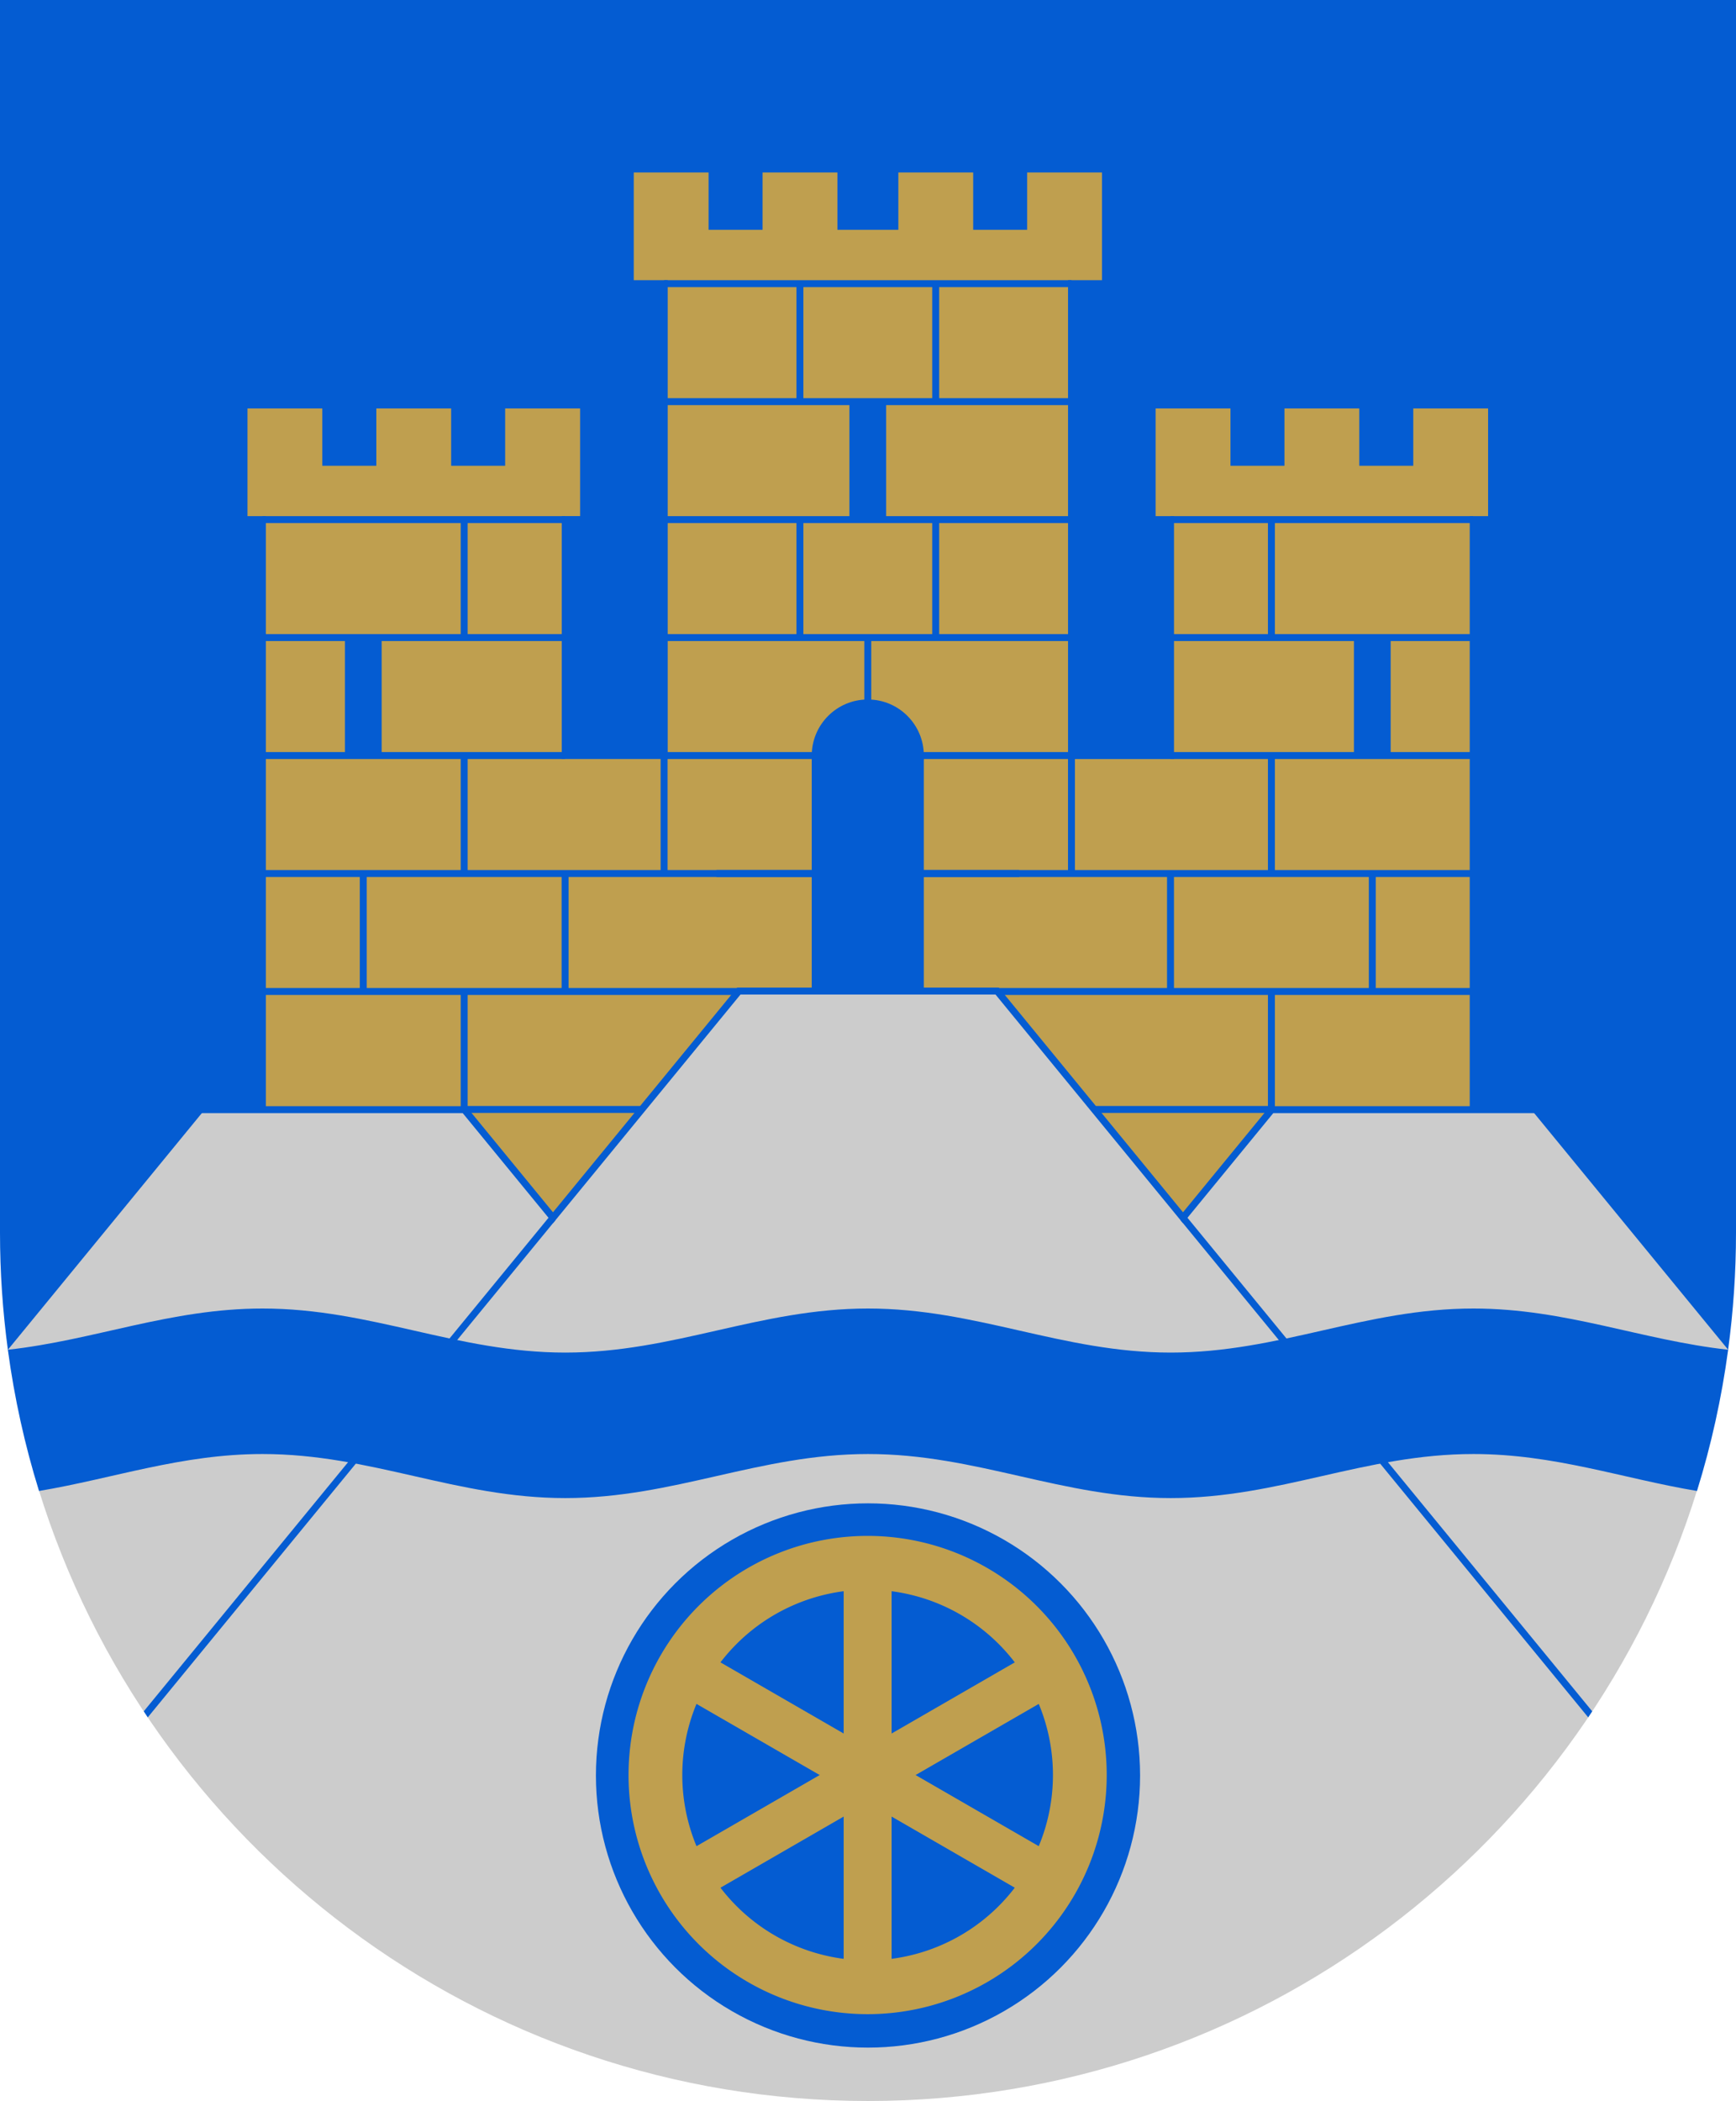
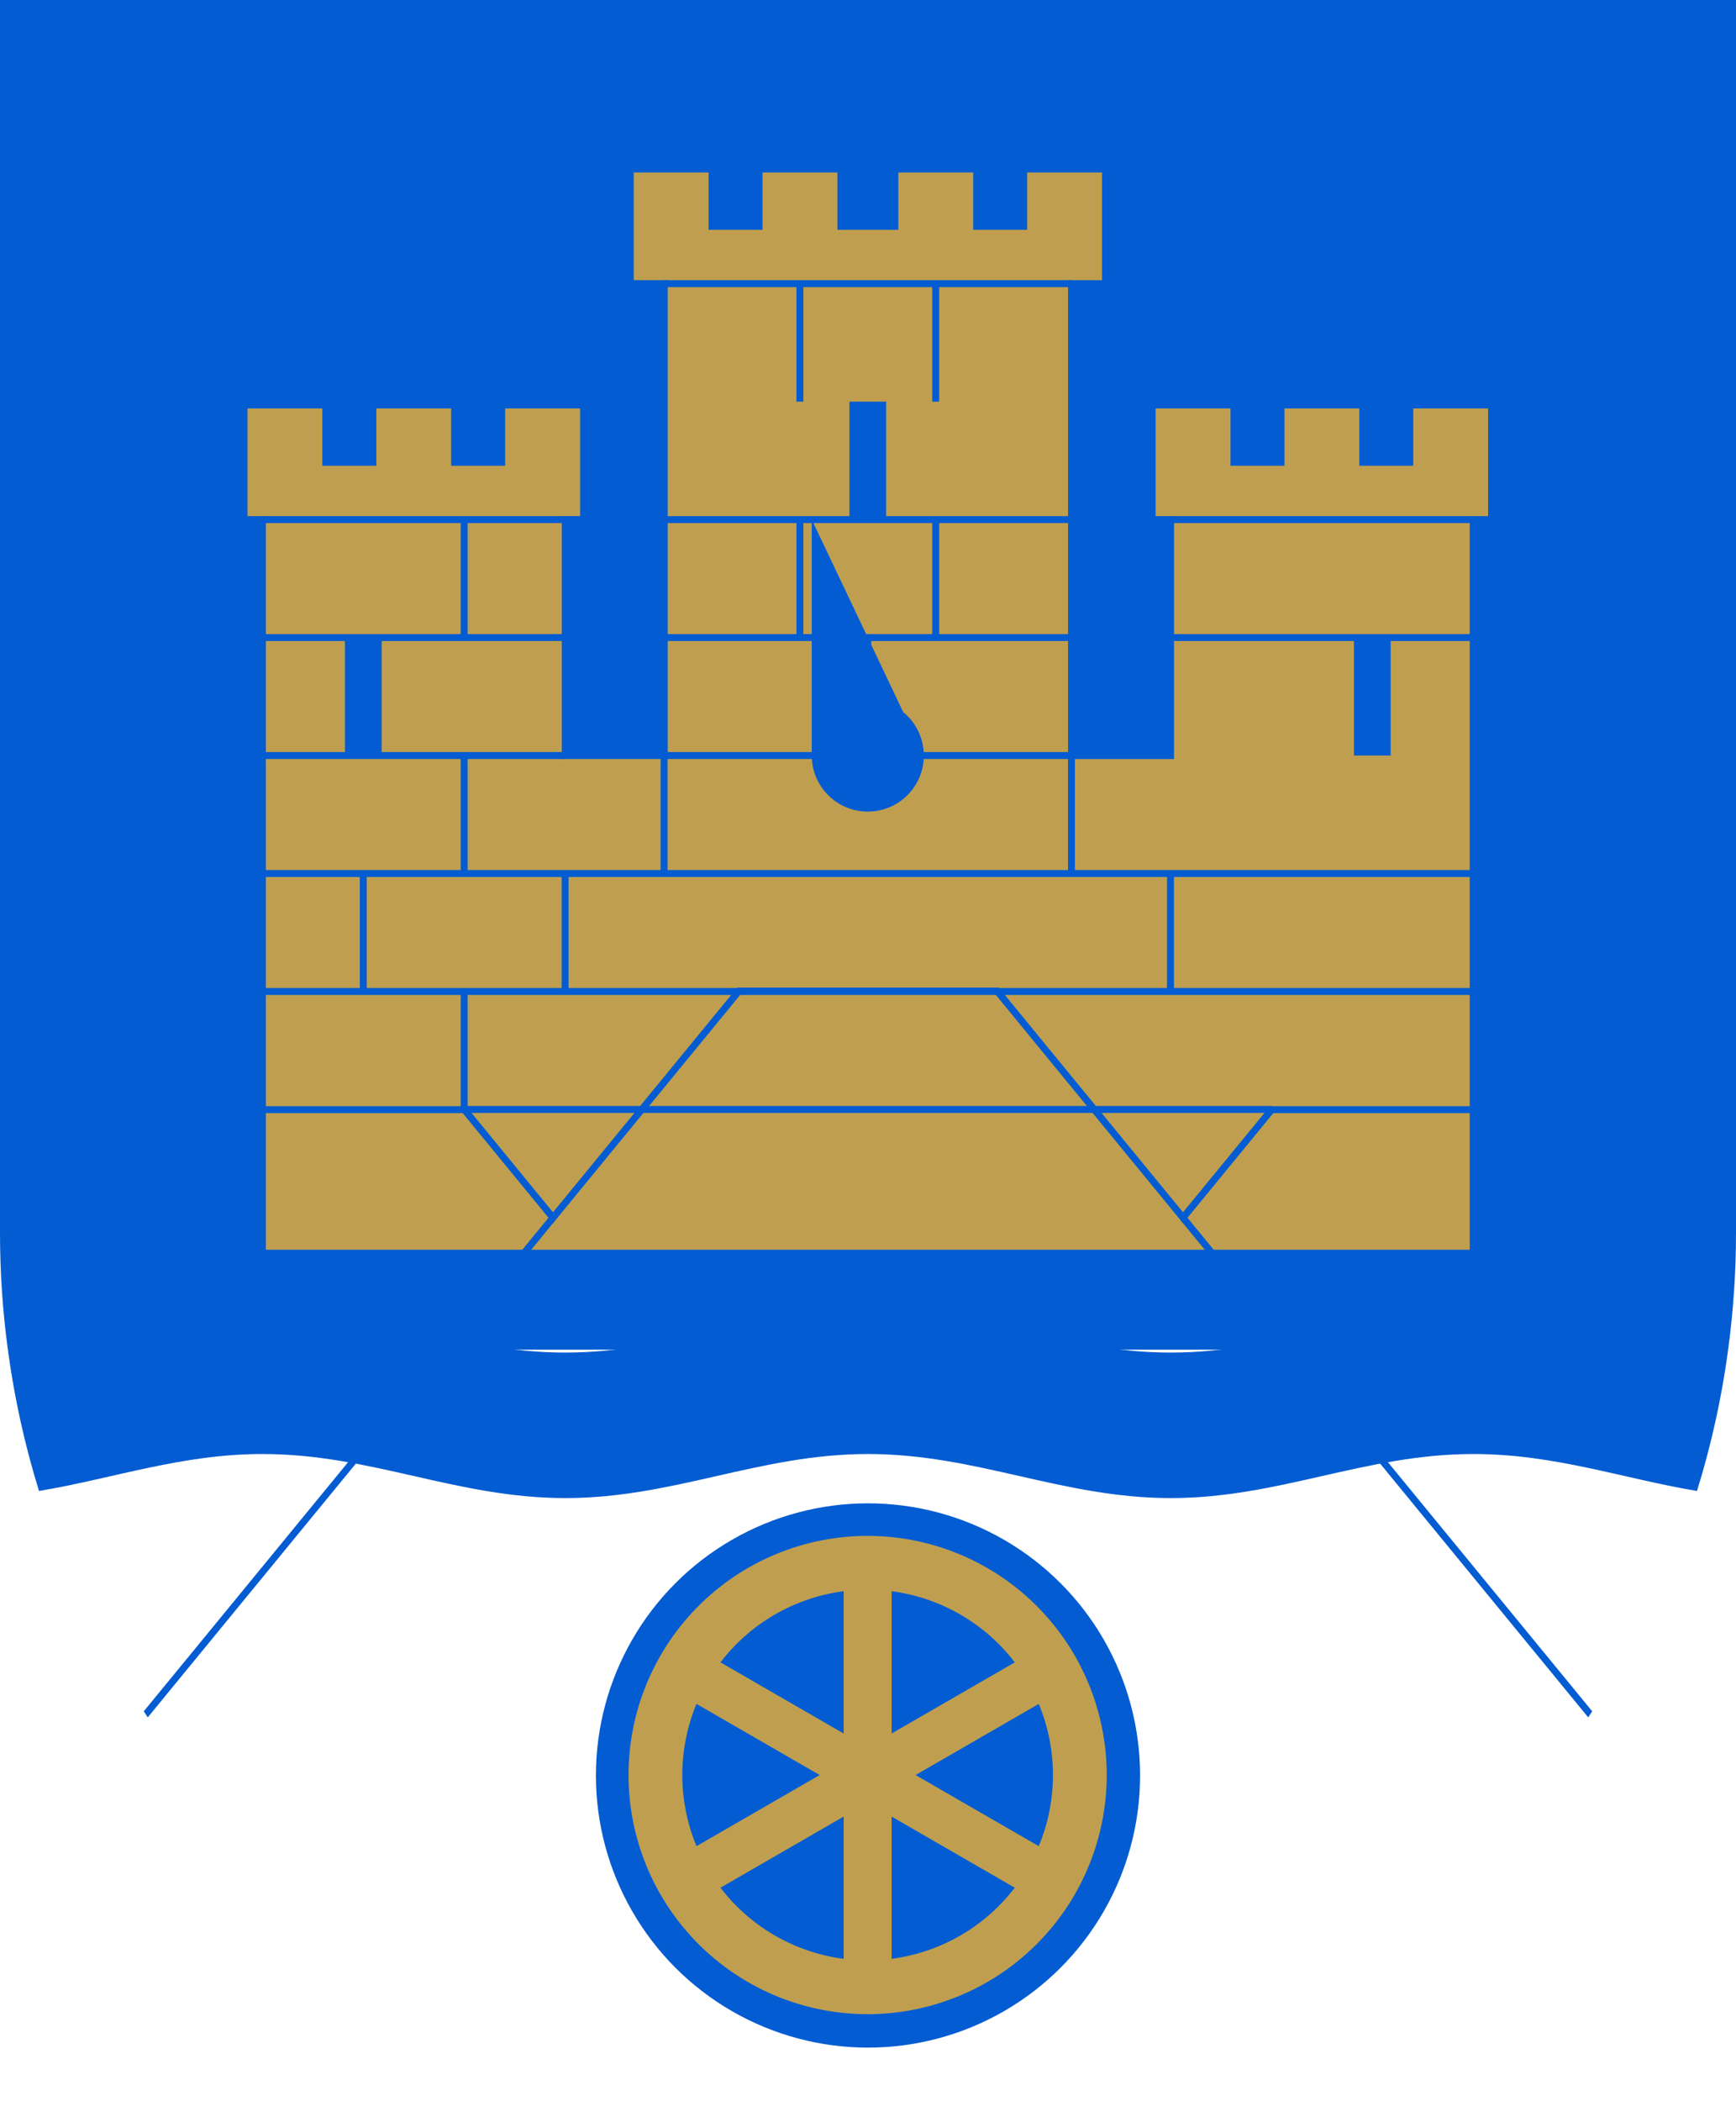
<svg xmlns="http://www.w3.org/2000/svg" width="500" height="605" viewBox="0 0 132.292 160.073" version="1.1" id="svg5" xml:space="preserve">
  <defs id="defs2" />
  <path id="path7118" style="fill:#045cd2;fill-opacity:1;fill-rule:evenodd;stroke:none;stroke-width:0.529;stroke-miterlimit:10;stroke-dasharray:none;stop-color:#000000" d="M 0.599,102.832 C 0.207,99.919 0,96.947 0,93.927 V 0 h 132.292 v 93.927 c 0,3.02 -0.207,5.992 -0.599,8.905 z" />
  <g id="g8043" style="stroke-width:0.2;stroke-dasharray:none" transform="matrix(2.646,0,0,2.646,-191.63,-175.303)">
    <path style="font-variation-settings:normal;fill:#bf9f4f;fill-opacity:1;stroke:#045cd2;stroke-width:0.2;stroke-linecap:butt;stroke-linejoin:miter;stroke-miterlimit:4;stroke-dasharray:none;stroke-dashoffset:0;stroke-opacity:1;stop-color:#000000" d="M 114.851,102.336 V 81.214 h 0.529 v -3.302 h -2.355 v 1.651 h -1.355 v -1.651 h -2.355 v 1.651 h -1.355 v -1.651 h -2.355 v 3.302 h 0.529 v 6.794 h -2.852 V 74.42 h 0.978 v -3.302 h -2.355 v 1.651 h -1.355 v -1.651 h -2.355 v 1.651 h -1.555 v -1.651 h -2.355 v 1.651 h -1.355 v -1.651 h -2.355 v 3.302 h 0.978 v 13.587 h -2.852 l 4e-6,-6.794 h 0.529 V 77.912 H 86.871 v 1.651 h -1.355 v -1.651 h -2.355 v 1.651 H 81.805 V 77.912 H 79.45 v 3.302 h 0.529 v 21.122 z" id="path7920" />
    <path style="font-variation-settings:normal;fill:none;fill-opacity:1;stroke:#045cd2;stroke-width:0.2;stroke-linecap:butt;stroke-linejoin:miter;stroke-miterlimit:4;stroke-dasharray:none;stroke-dashoffset:0;stroke-opacity:1;stop-color:#000000" d="m 106.133,81.214 h 8.718" id="path2581" />
-     <path style="font-variation-settings:normal;fill:none;fill-opacity:1;stroke:#045cd2;stroke-width:0.2;stroke-linecap:butt;stroke-linejoin:miter;stroke-miterlimit:4;stroke-dasharray:none;stroke-dashoffset:0;stroke-opacity:1;stop-color:#000000" d="m 106.133,88.007 h 8.718" id="path2583" />
    <path style="font-variation-settings:normal;fill:none;fill-opacity:1;stroke:#045cd2;stroke-width:0.2;stroke-linecap:butt;stroke-linejoin:miter;stroke-miterlimit:4;stroke-dasharray:none;stroke-dashoffset:0;stroke-opacity:1;stop-color:#000000" d="m 106.133,84.61 h 8.718" id="path2591" />
-     <path id="path3360" style="font-variation-settings:normal;fill:none;fill-opacity:1;stroke:#045cd2;stroke-width:0.2;stroke-linecap:butt;stroke-linejoin:miter;stroke-miterlimit:4;stroke-dasharray:none;stroke-dashoffset:0;stroke-opacity:1;stop-color:#000000" d="m 111.945,84.61 v 3.397 m 0,3.397 v 3.397 m -2.906,-13.587 v 3.397 m 0,3.397 v 3.397 m 0,3.397 v 3.397" />
    <path id="path4596" style="font-variation-settings:normal;fill:#045cd2;fill-opacity:1;stroke:none;stroke-width:0.2;stroke-linecap:butt;stroke-linejoin:miter;stroke-miterlimit:4;stroke-dasharray:none;stroke-dashoffset:0;stroke-opacity:1;stop-color:#000000" d="m 112.474,84.61 v 3.397 h -1.058 v -3.397 z" />
    <path style="font-variation-settings:normal;fill:none;fill-opacity:1;stroke:#045cd2;stroke-width:0.2;stroke-linecap:butt;stroke-linejoin:miter;stroke-miterlimit:4;stroke-dasharray:none;stroke-dashoffset:0;stroke-opacity:1;stop-color:#000000" d="M 88.697,81.214 H 79.979" id="path8108" />
    <path style="font-variation-settings:normal;fill:none;fill-opacity:1;stroke:#045cd2;stroke-width:0.2;stroke-linecap:butt;stroke-linejoin:miter;stroke-miterlimit:4;stroke-dasharray:none;stroke-dashoffset:0;stroke-opacity:1;stop-color:#000000" d="M 88.697,88.007 H 79.979" id="path8110" />
    <path style="font-variation-settings:normal;fill:none;fill-opacity:1;stroke:#045cd2;stroke-width:0.2;stroke-linecap:butt;stroke-linejoin:miter;stroke-miterlimit:4;stroke-dasharray:none;stroke-dashoffset:0;stroke-opacity:1;stop-color:#000000" d="M 85.791,98.198 H 97.415 109.039" id="path8112" />
    <path style="font-variation-settings:normal;fill:none;fill-opacity:1;stroke:#045cd2;stroke-width:0.2;stroke-linecap:butt;stroke-linejoin:miter;stroke-miterlimit:4;stroke-dasharray:none;stroke-dashoffset:0;stroke-opacity:1;stop-color:#000000" d="M 79.979,91.404 H 97.415 114.851" id="path8114" />
    <path style="font-variation-settings:normal;fill:none;fill-opacity:1;stroke:#045cd2;stroke-width:0.2;stroke-linecap:butt;stroke-linejoin:miter;stroke-miterlimit:4;stroke-dasharray:none;stroke-dashoffset:0;stroke-opacity:1;stop-color:#000000" d="M 79.979,94.801 H 97.415 114.851" id="path8116" />
    <path style="font-variation-settings:normal;fill:none;fill-opacity:1;stroke:#045cd2;stroke-width:0.2;stroke-linecap:butt;stroke-linejoin:miter;stroke-miterlimit:4;stroke-dasharray:none;stroke-dashoffset:0;stroke-opacity:1;stop-color:#000000" d="M 88.697,84.61 H 79.979" id="path8118" />
    <path id="path8120" style="font-variation-settings:normal;fill:none;fill-opacity:1;stroke:#045cd2;stroke-width:0.2;stroke-linecap:butt;stroke-linejoin:miter;stroke-miterlimit:4;stroke-dasharray:none;stroke-dashoffset:0;stroke-opacity:1;stop-color:#000000" d="m 82.885,84.61 v 3.397 m 0,3.397 v 3.397 m 2.906,-13.587 v 3.397 m 0,3.397 v 3.397 m 0,3.397 v 3.397" />
    <path id="path8122" style="font-variation-settings:normal;fill:#045cd2;fill-opacity:1;stroke:none;stroke-width:0.2;stroke-linecap:butt;stroke-linejoin:miter;stroke-miterlimit:4;stroke-dasharray:none;stroke-dashoffset:0;stroke-opacity:1;stop-color:#000000" d="m 82.356,84.61 v 3.397 h 1.058 v -3.397 z" />
    <path style="font-variation-settings:normal;fill:none;fill-opacity:1;stroke:#045cd2;stroke-width:0.2;stroke-linecap:butt;stroke-linejoin:miter;stroke-miterlimit:4;stroke-dasharray:none;stroke-dashoffset:0;stroke-opacity:1;stop-color:#000000" d="M 91.549,74.42 H 103.281" id="path7912" />
    <path style="font-variation-settings:normal;fill:none;fill-opacity:1;stroke:#045cd2;stroke-width:0.2;stroke-linecap:butt;stroke-linejoin:miter;stroke-miterlimit:4;stroke-dasharray:none;stroke-dashoffset:0;stroke-opacity:1;stop-color:#000000" d="M 91.549,81.214 H 103.281" id="path7914" />
-     <path style="font-variation-settings:normal;fill:none;fill-opacity:1;stroke:#045cd2;stroke-width:0.2;stroke-linecap:butt;stroke-linejoin:miter;stroke-miterlimit:4;stroke-dasharray:none;stroke-dashoffset:0;stroke-opacity:1;stop-color:#000000" d="M 93.056,91.404 H 101.774" id="path7916" />
    <path style="font-variation-settings:normal;fill:none;fill-opacity:1;stroke:#045cd2;stroke-width:0.2;stroke-linecap:butt;stroke-linejoin:miter;stroke-miterlimit:4;stroke-dasharray:none;stroke-dashoffset:0;stroke-opacity:1;stop-color:#000000" d="M 91.549,84.61 H 103.281" id="path7918" />
-     <path style="font-variation-settings:normal;fill:none;fill-opacity:1;stroke:#045cd2;stroke-width:0.2;stroke-linecap:butt;stroke-linejoin:miter;stroke-miterlimit:4;stroke-dasharray:none;stroke-dashoffset:0;stroke-opacity:1;stop-color:#000000" d="M 91.549,77.817 H 103.281" id="path7922" />
    <path id="path7924" style="font-variation-settings:normal;fill:none;fill-opacity:1;stroke:#045cd2;stroke-width:0.2;stroke-linecap:butt;stroke-linejoin:miter;stroke-miterlimit:4;stroke-dasharray:none;stroke-dashoffset:0;stroke-opacity:1;stop-color:#000000" d="m 99.371,74.42 v 3.397 m 0,3.397 v 3.397 M 95.46,74.42 v 3.397 m 0,3.397 v 3.397" />
    <path id="path7926" style="font-variation-settings:normal;fill:#045cd2;fill-opacity:1;stroke:none;stroke-width:0.2;stroke-linecap:butt;stroke-linejoin:miter;stroke-miterlimit:4;stroke-dasharray:none;stroke-dashoffset:0;stroke-opacity:1;stop-color:#000000" d="M 97.944,77.817 V 81.214 H 96.886 V 77.817 Z" />
    <path id="path8144" style="font-variation-settings:normal;fill:none;fill-opacity:1;stroke:#045cd2;stroke-width:0.2;stroke-linecap:butt;stroke-linejoin:miter;stroke-miterlimit:4;stroke-dasharray:none;stroke-dashoffset:0;stroke-opacity:1;stop-color:#000000" d="m 103.281,88.007 v 3.397 m 2.852,-10e-7 v 3.397 M 91.549,88.007 v 3.397 m -2.852,10e-7 v 3.397 m 8.718,-10.19 v 3.397" />
    <circle style="fill:#045cd2;fill-opacity:1;fill-rule:evenodd;stroke:none;stroke-width:0.2;stroke-miterlimit:10;stroke-dasharray:none;stroke-opacity:1;stop-color:#000000" id="path8200" cx="97.415" cy="88.007" r="1.614" />
-     <path id="path8202" style="font-variation-settings:normal;fill:#045cd2;fill-opacity:1;stroke:none;stroke-width:0.2;stroke-linecap:butt;stroke-linejoin:miter;stroke-miterlimit:4;stroke-dasharray:none;stroke-dashoffset:0;stroke-opacity:1;stop-color:#000000" d="m 99.029,88.007 v 6.794 h -3.228 v -6.794 z" />
+     <path id="path8202" style="font-variation-settings:normal;fill:#045cd2;fill-opacity:1;stroke:none;stroke-width:0.2;stroke-linecap:butt;stroke-linejoin:miter;stroke-miterlimit:4;stroke-dasharray:none;stroke-dashoffset:0;stroke-opacity:1;stop-color:#000000" d="m 99.029,88.007 h -3.228 v -6.794 z" />
    <path style="font-variation-settings:normal;fill:none;fill-opacity:1;stroke:#045cd2;stroke-width:0.2;stroke-linecap:butt;stroke-linejoin:miter;stroke-miterlimit:4;stroke-dasharray:none;stroke-dashoffset:0;stroke-opacity:1;stop-color:#000000" d="M 91.549,88.007 H 103.281" id="path8146" />
  </g>
-   <path id="path2357" style="fill:#cccccc;fill-rule:evenodd;stroke:none;stroke-width:0.529;stroke-linecap:butt;stroke-miterlimit:10;stroke-dasharray:none;stroke-opacity:1;paint-order:normal;stop-color:#000000" d="m 15.596,84.544 h 19.79 l 6.754,8.236 14.161,-17.269 h 19.688 l 14.161,17.269 6.754,-8.236 h 19.79 l 14.998,18.287 -2.359,10.687 c -8.35,26.965 -33.479,46.555 -63.188,46.555 -29.711,0 -54.84,-19.591 -63.189,-46.557 L 0.599,102.838 Z" />
  <circle style="fill:#045cd2;fill-opacity:1;fill-rule:evenodd;stroke:none;stroke-width:0.529;stroke-miterlimit:10;stroke-dasharray:none;stop-color:#000000" id="circle2359" cx="66.146" cy="135.272" r="20.734" />
  <path id="path30388" style="font-variation-settings:normal;fill:#045cd2;fill-opacity:1;stroke:none;stroke-width:0.529;stroke-linecap:butt;stroke-linejoin:miter;stroke-miterlimit:4;stroke-dasharray:none;stroke-dashoffset:0;stroke-opacity:1;stop-color:#000000" d="m 20.007,99.695 c -7.029,0 -12.771,2.408 -19.408,3.141 0.497,3.692 1.295,7.288 2.375,10.76 5.671,-0.95 10.854,-2.816 17.033,-2.816 8.288,0 14.782,3.357 23.07,3.357 8.288,0 14.781,-3.357 23.069,-3.357 8.288,0 14.782,3.357 23.07,3.357 8.288,0 14.781,-3.357 23.069,-3.357 6.179,0 11.361,1.866 17.033,2.816 1.08,-3.473 1.878,-7.069 2.375,-10.76 -6.637,-0.733 -12.379,-3.141 -19.408,-3.141 -8.288,0 -14.781,3.357 -23.069,3.357 -8.288,0 -14.782,-3.357 -23.07,-3.357 -8.288,0 -14.781,3.357 -23.069,3.357 -8.288,0 -14.782,-3.357 -23.07,-3.357 z" />
  <g id="g2480" style="fill:#bf9f4f;fill-opacity:1;stroke:none;stroke-width:0.203;stroke-dasharray:none" transform="matrix(2.608,0,0,2.608,-187.941,-170.858)">
    <path id="circle2465" style="opacity:1;fill:#bf9f4f;fill-opacity:1;fill-rule:evenodd;stroke:none;stroke-width:0.203;stroke-miterlimit:10;stroke-dasharray:none;stop-color:#000000" d="m 97.415,110.382 a 6.986,6.986 0 0 0 -6.986,6.986 6.986,6.986 0 0 0 6.986,6.986 6.986,6.986 0 0 0 6.986,-6.986 6.986,6.986 0 0 0 -6.986,-6.986 z m 0,1.571 a 5.415,5.415 0 0 1 5.415,5.415 5.415,5.415 0 0 1 -5.415,5.415 5.415,5.415 0 0 1 -5.415,-5.415 5.415,5.415 0 0 1 5.415,-5.415 z" />
    <rect style="opacity:1;fill:#bf9f4f;fill-opacity:1;fill-rule:evenodd;stroke:none;stroke-width:0.203;stroke-miterlimit:10;stroke-dasharray:none;stop-color:#000000" id="rect2469" width="1.401" height="12.044" x="96.715" y="111.346" />
    <rect style="opacity:1;fill:#bf9f4f;fill-opacity:1;fill-rule:evenodd;stroke:none;stroke-width:0.203;stroke-miterlimit:10;stroke-dasharray:none;stop-color:#000000" id="rect2471" width="1.401" height="12.044" x="149.651" y="-31.702" transform="rotate(60)" />
    <rect style="opacity:1;fill:#bf9f4f;fill-opacity:1;fill-rule:evenodd;stroke:none;stroke-width:0.203;stroke-miterlimit:10;stroke-dasharray:none;stop-color:#000000" id="rect2473" width="1.401" height="12.044" x="52.236" y="-149.07" transform="rotate(120)" />
  </g>
  <path id="path11356" style="fill:none;fill-rule:evenodd;stroke:#045cd2;stroke-width:0.529;stroke-linecap:butt;stroke-miterlimit:10;stroke-dasharray:none;stroke-opacity:1;paint-order:normal;stop-color:#000000" d="M 118.095,84.544 H 96.905 L 90.151,92.78 75.99,75.51 H 56.302 L 42.14,92.78 35.387,84.544 H 14.197" />
  <path id="path11609" style="color:#000000;fill:#045cd2;stroke-width:0.529;stroke-dasharray:none;-inkscape-stroke:none" d="M 41.934,92.616 10.955,130.384 c 0.102,0.154 0.204,0.307 0.306,0.46 L 42.343,92.946 Z m 48.422,0 -0.408,0.331 31.081,37.897 c 0.103,-0.153 0.205,-0.306 0.306,-0.46 z" />
</svg>